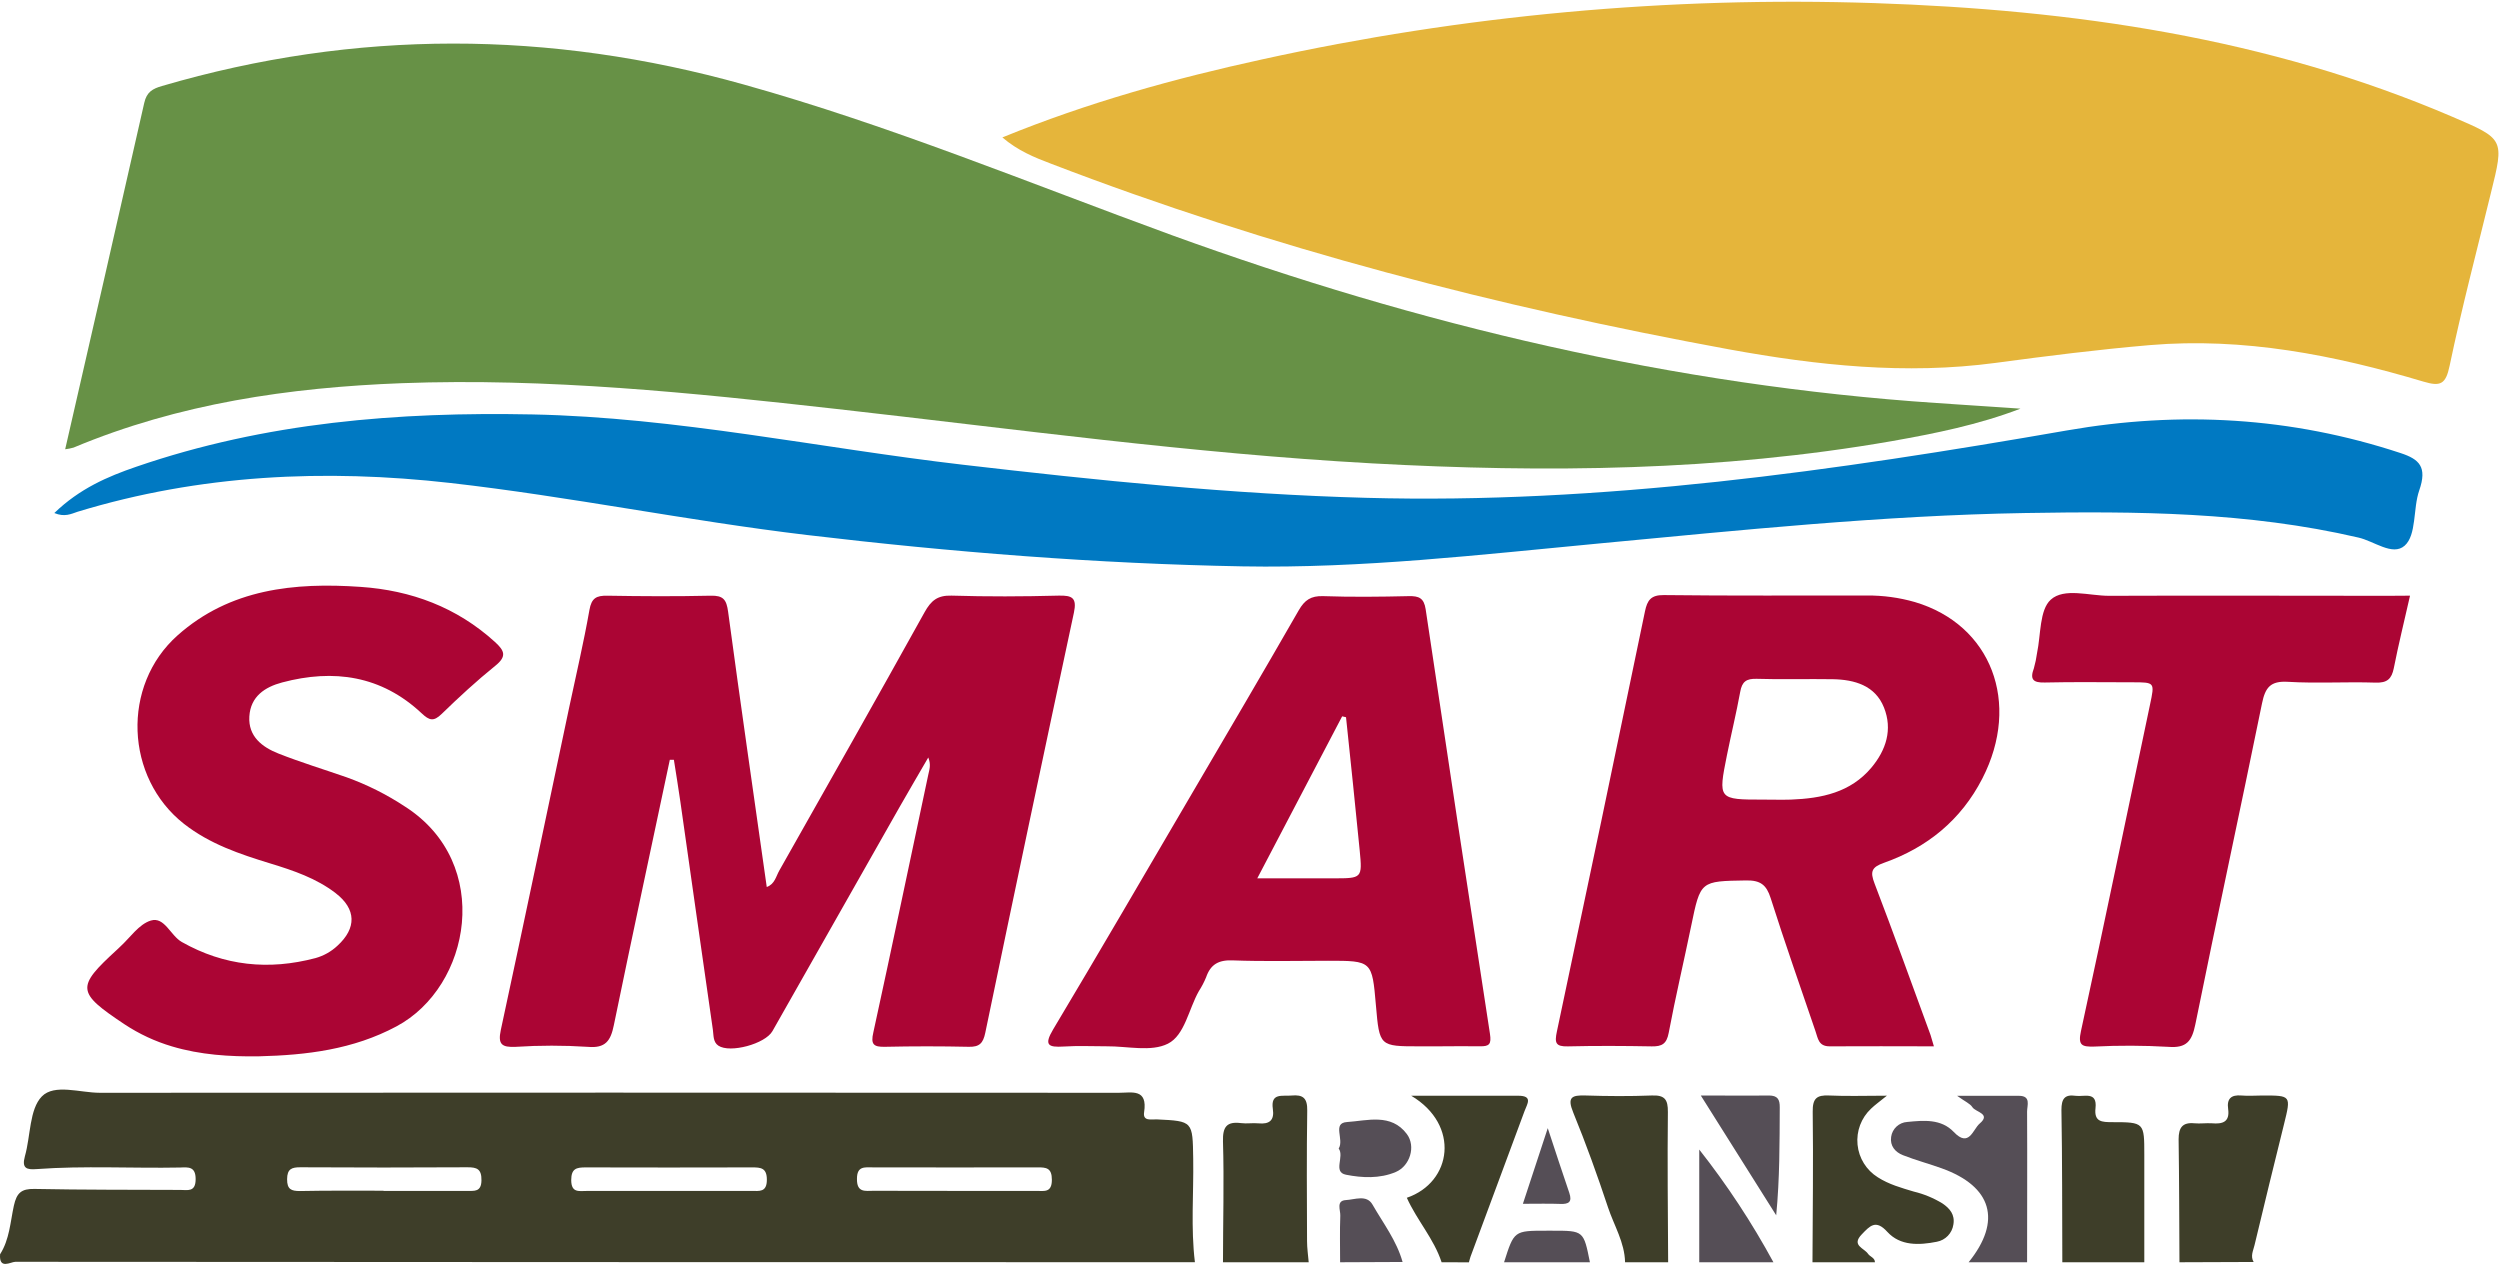
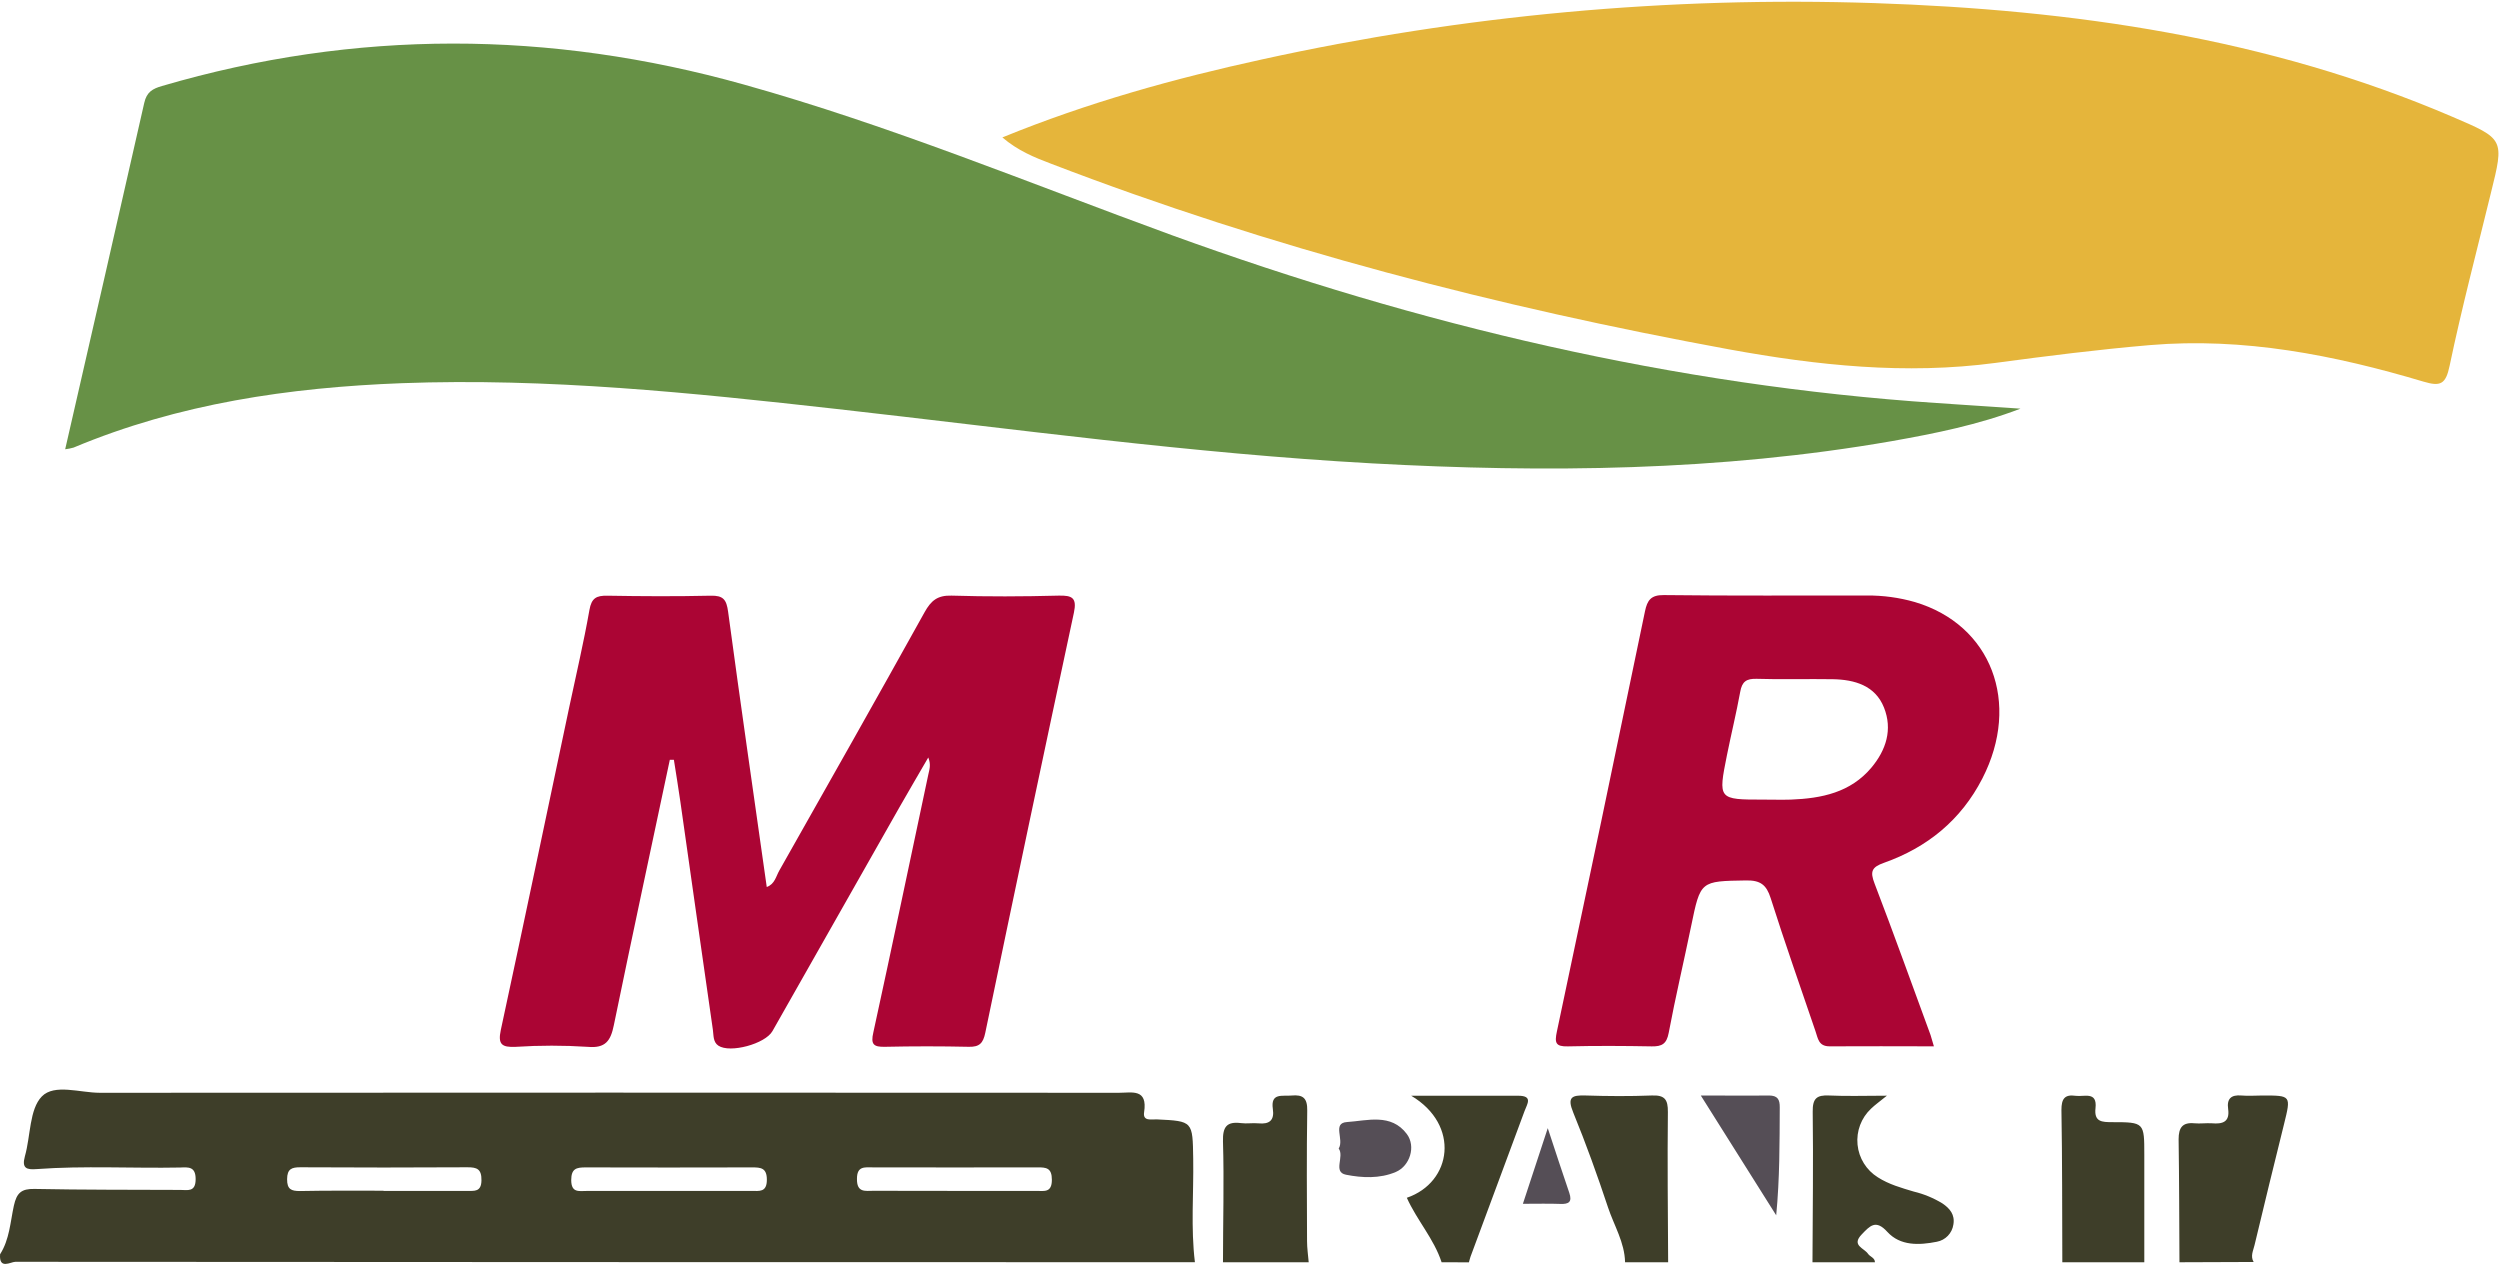
<svg xmlns="http://www.w3.org/2000/svg" width="225px" height="114px" viewBox="0 0 225 114" version="1.1">
  <title>logo-smart-transit</title>
  <g id="Page-1" stroke="none" stroke-width="1" fill="none" fill-rule="evenodd">
    <g id="logo-smart-transit" transform="translate(-0, 0.157)" fill-rule="nonzero">
      <path d="M0.008,112.725 C0.857,111.4 0.926,109.825 1.248,108.354 C1.505,107.186 1.942,106.826 3.097,106.847 C7.473,106.933 11.845,106.918 16.221,106.936 C16.886,106.936 17.608,107.161 17.608,105.96 C17.608,104.817 16.948,104.891 16.221,104.92 C11.907,105.005 7.591,104.745 3.281,105.062 C2.421,105.126 1.935,105.016 2.241,103.905 C2.761,102.077 2.636,99.68 3.766,98.522 C4.896,97.364 7.199,98.194 8.991,98.194 C39.563,98.175 70.133,98.175 100.701,98.194 C101.866,98.194 103.305,97.788 102.969,99.947 C102.84,100.791 103.638,100.563 104.113,100.588 C107.376,100.745 107.337,100.741 107.389,104.15 C107.438,107.25 107.164,110.353 107.542,113.441 C72.15,113.441 36.762,113.429 1.377,113.406 C0.968,113.406 -0.1,114.139 0.007,112.725 L0.008,112.725 Z M60.134,107.025 L67.63,107.025 C68.324,107.025 69.017,107.182 69.017,106.017 C69.017,104.948 68.466,104.909 67.696,104.909 C62.701,104.923 57.702,104.923 52.7,104.909 C51.885,104.909 51.413,105.012 51.41,106.046 C51.41,107.232 52.135,107.025 52.797,107.029 L60.134,107.025 Z M85.941,107.025 L93.281,107.025 C93.975,107.025 94.668,107.207 94.668,106.024 C94.668,104.955 94.168,104.902 93.371,104.906 C88.42,104.927 83.465,104.906 78.514,104.906 C77.82,104.906 77.127,104.777 77.127,105.928 C77.103,107.211 77.883,107.015 78.621,107.015 L85.941,107.025 L85.941,107.025 Z M34.517,107.025 L42.041,107.025 C42.693,107.025 43.314,107.125 43.331,106.088 C43.349,105.052 42.926,104.895 42.069,104.898 C37.051,104.927 32.036,104.927 27.025,104.898 C26.265,104.898 25.845,105.037 25.839,105.967 C25.832,106.897 26.227,107.036 26.997,107.036 C29.504,106.986 32.011,107.007 34.517,107.007 L34.517,107.025 L34.517,107.025 Z M196.151,113.446 C196.13,109.759 196.13,106.069 196.075,102.38 C196.075,101.33 196.422,100.837 197.493,100.939 C198.015,100.988 198.536,100.907 199.068,100.939 C200.031,101.023 200.699,100.83 200.532,99.645 C200.403,98.732 200.8,98.357 201.721,98.438 C202.357,98.494 203.004,98.438 203.647,98.438 C206.206,98.438 206.2,98.438 205.563,101.012 C204.67,104.639 203.769,108.269 202.907,111.907 C202.796,112.386 202.514,112.9 202.827,113.421 L196.151,113.446 L196.151,113.446 Z M110.068,113.445 C110.068,109.822 110.176,106.199 110.068,102.575 C110.033,101.239 110.416,100.76 111.702,100.924 C112.217,100.991 112.745,100.893 113.274,100.945 C114.254,101.04 114.706,100.666 114.557,99.655 C114.338,98.168 115.409,98.522 116.233,98.441 C117.276,98.343 117.672,98.675 117.651,99.795 C117.592,103.708 117.62,107.626 117.634,111.543 C117.634,112.179 117.731,112.812 117.783,113.445 L110.068,113.445 L110.068,113.445 Z M163.123,113.446 C163.141,108.93 163.203,104.418 163.144,99.903 C163.127,98.707 163.492,98.382 164.629,98.438 C166.242,98.515 167.855,98.455 169.82,98.455 C169.156,98.994 168.749,99.281 168.398,99.62 C167.509,100.451 167.059,101.65 167.179,102.861 C167.296,104.071 167.971,105.158 169.003,105.8 C170.001,106.44 171.131,106.755 172.247,107.087 C173.157,107.306 174.028,107.667 174.827,108.157 C175.484,108.605 175.96,109.161 175.804,110.053 C175.69,110.837 175.089,111.46 174.309,111.602 C172.73,111.914 171.03,111.991 169.862,110.714 C168.818,109.56 168.293,110.172 167.556,110.938 C166.593,111.938 167.775,112.165 168.123,112.687 C168.307,112.956 168.742,113.036 168.745,113.449 L163.123,113.446 L163.123,113.446 Z M185.609,113.446 C185.588,108.878 185.609,104.307 185.529,99.739 C185.529,98.742 185.814,98.319 186.812,98.466 C187.57,98.574 188.766,98.029 188.595,99.578 C188.456,100.82 189.173,100.834 190.091,100.837 C192.987,100.837 192.987,100.872 192.987,103.778 L192.987,113.446 L185.609,113.446 L185.609,113.446 Z M146.256,113.445 C146.218,111.658 145.265,110.144 144.723,108.514 C143.767,105.636 142.741,102.778 141.594,99.977 C141.02,98.577 141.462,98.399 142.703,98.437 C144.685,98.501 146.674,98.515 148.655,98.437 C149.82,98.389 150.123,98.787 150.109,99.931 C150.06,104.436 150.109,108.944 150.133,113.449 L146.256,113.445 L146.256,113.445 Z M129.744,113.446 C129.049,111.326 127.519,109.661 126.615,107.643 C130.693,106.244 131.43,101.085 127.008,98.459 L136.639,98.459 C137.988,98.459 137.449,99.197 137.213,99.829 L132.345,112.949 C132.286,113.11 132.251,113.299 132.202,113.453 L129.744,113.446 L129.744,113.446 Z" id="Shape" fill="#3E3E29" />
-       <path d="M177.177,113.445 C180.185,109.721 179.294,106.618 174.743,104.988 C173.592,104.576 172.403,104.257 171.266,103.81 C170.571,103.537 170.084,102.974 170.202,102.166 C170.302,101.43 170.908,100.866 171.649,100.819 C173.123,100.676 174.698,100.519 175.845,101.725 C177.215,103.166 177.563,101.484 178.161,100.973 C179.225,100.071 177.813,99.949 177.514,99.49 C177.316,99.172 176.885,99.004 176.141,98.466 L181.704,98.466 C182.82,98.466 182.434,99.34 182.438,99.886 C182.462,104.404 182.438,108.927 182.438,113.445 L177.177,113.445 L177.177,113.445 Z M152.932,113.446 L152.932,103.303 C155.441,106.489 157.674,109.882 159.608,113.446 L152.932,113.446 L152.932,113.446 Z M120.61,113.446 C120.61,112.047 120.572,110.648 120.627,109.249 C120.648,108.755 120.228,107.902 121.128,107.85 C121.928,107.811 122.999,107.335 123.524,108.255 C124.49,109.938 125.697,111.508 126.232,113.421 L120.61,113.446 Z M135.366,113.446 C136.267,110.606 136.267,110.606 139.191,110.606 L139.716,110.606 C142.526,110.606 142.526,110.606 143.092,113.446 L135.366,113.446 Z" id="Shape" fill="#554E56" />
      <path d="M5.866,40.277 C8.284,29.72 10.651,19.41 12.982,9.103 C13.204,8.118 13.733,7.828 14.587,7.581 C32.024,2.476 49.462,2.557 66.925,7.445 C80.055,11.113 92.657,16.334 105.455,21.005 C127.798,29.121 150.681,34.531 174.287,36.115 L181.844,36.622 C178.04,38.078 174.163,38.852 170.275,39.543 C154.752,42.248 139.123,42.406 123.462,41.545 C107.333,40.656 91.326,38.453 75.282,36.649 C62.278,35.192 49.264,33.843 36.16,34.33 C26.046,34.716 16.1,36.154 6.617,40.127 C6.371,40.197 6.12,40.247 5.866,40.277 Z" id="Path" fill="#679146" />
      <path d="M90.213,12.211 C97.917,9.063 105.709,6.907 113.622,5.181 C131.697,1.209 150.197,-0.491 168.692,0.122 C186.551,0.721 204.09,3.224 220.723,10.357 C225.402,12.364 225.389,12.339 224.177,17.227 C222.918,22.395 221.558,27.551 220.467,32.757 C220.115,34.454 219.628,34.637 218.118,34.191 C210.086,31.794 201.917,30.19 193.487,30.903 C188.846,31.298 184.217,31.883 179.602,32.503 C171.516,33.585 163.539,32.732 155.592,31.281 C134.792,27.461 114.39,22.179 94.61,14.583 C93.091,14.011 91.601,13.399 90.213,12.211 L90.213,12.211 Z" id="Path" fill="#E5B53B" />
      <path d="M60.284,68.223 C58.598,76.183 56.887,84.136 55.246,92.107 C54.961,93.507 54.502,94.206 52.899,94.059 C50.737,93.919 48.567,93.919 46.404,94.059 C45.163,94.115 44.794,93.839 45.073,92.541 C47.159,82.867 49.183,73.182 51.227,63.511 C51.846,60.588 52.531,57.681 53.049,54.74 C53.237,53.67 53.671,53.439 54.655,53.456 C57.757,53.509 60.862,53.526 63.96,53.456 C65.097,53.428 65.385,53.806 65.531,54.908 C66.641,63.155 67.836,71.388 69.008,79.674 C69.731,79.411 69.839,78.719 70.131,78.204 C74.512,70.461 78.897,62.717 83.215,54.939 C83.799,53.889 84.383,53.414 85.632,53.449 C88.848,53.547 92.071,53.533 95.291,53.449 C96.508,53.421 96.935,53.655 96.651,54.988 C93.952,67.583 91.293,80.187 88.674,92.8 C88.479,93.734 88.149,94.076 87.196,94.055 C84.679,93.999 82.162,93.999 79.644,94.055 C78.625,94.076 78.347,93.845 78.601,92.758 C80.287,85.035 81.901,77.295 83.545,69.566 C83.639,69.115 83.813,68.681 83.545,68.016 C82.638,69.583 81.786,71.028 80.958,72.483 C77.141,79.2 73.328,85.921 69.519,92.646 C68.869,93.793 65.695,94.656 64.651,93.95 C64.161,93.622 64.231,93.01 64.158,92.516 C63.167,85.672 62.208,78.824 61.23,71.976 C61.053,70.723 60.844,69.478 60.65,68.226 L60.284,68.223 L60.284,68.223 Z" id="Path" fill="#AB0534" />
-       <path d="M4.888,46.016 C7.182,43.804 9.695,42.732 12.258,41.852 C23.912,37.843 35.86,36.9 47.913,37.142 C60.931,37.406 73.746,40.167 86.666,41.669 C98.733,43.073 110.805,44.319 122.938,44.647 C144.161,45.229 165.121,42.222 186.037,38.58 C196.19,36.81 206.182,37.36 216.072,40.626 C217.733,41.176 218.472,41.864 217.729,43.987 C217.161,45.617 217.503,47.999 216.415,48.957 C215.326,49.913 213.658,48.531 212.241,48.22 C202.318,45.914 192.272,45.846 182.221,46.016 C169.418,46.234 156.665,47.556 143.913,48.756 C133.233,49.765 122.563,51.011 111.832,50.816 C98.722,50.577 85.657,49.539 72.61,47.991 C61.886,46.714 51.263,44.531 40.536,43.311 C29.247,42.035 18.024,42.537 6.983,45.901 C6.397,46.097 5.822,46.404 4.888,46.016 L4.888,46.016 Z" id="Path" fill="#0079C2" />
      <path d="M174.051,94.013 C170.818,94.013 167.737,93.989 164.664,94.013 C163.648,94.013 163.62,93.283 163.391,92.646 C162.035,88.659 160.634,84.689 159.361,80.677 C158.979,79.467 158.426,79.061 157.15,79.082 C153.03,79.152 153.047,79.1 152.205,83.182 C151.545,86.392 150.787,89.586 150.182,92.807 C149.994,93.797 149.57,94.031 148.662,94.017 C146.145,93.971 143.624,93.957 141.11,94.017 C139.998,94.045 139.904,93.698 140.119,92.684 C142.797,80.08 145.441,67.47 148.05,54.852 C148.256,53.872 148.579,53.386 149.744,53.4 C155.832,53.474 161.913,53.432 168.012,53.439 C169.476,53.426 170.934,53.625 172.341,54.029 C179.218,56.069 181.909,63.102 178.408,69.915 C176.492,73.644 173.457,76.116 169.559,77.495 C168.446,77.89 168.293,78.278 168.711,79.362 C170.449,83.892 172.08,88.456 173.752,93.002 C173.839,93.292 173.912,93.562 174.051,94.013 L174.051,94.013 Z M158.718,71.808 C159.535,71.808 160.356,71.832 161.173,71.808 C163.93,71.703 166.548,71.175 168.433,68.922 C169.747,67.348 170.348,65.502 169.559,63.522 C168.77,61.542 166.92,61.007 164.956,60.972 C162.671,60.934 160.387,61.011 158.109,60.937 C157.178,60.909 156.781,61.179 156.618,62.116 C156.27,64.019 155.811,65.893 155.429,67.789 C154.625,71.804 154.625,71.808 158.718,71.808 L158.718,71.808 Z" id="Shape" fill="#AB0534" />
-       <path d="M23.293,94.913 C20.65,94.947 18.036,94.783 15.483,94.021 C13.966,93.572 12.523,92.9 11.203,92.027 C6.881,89.145 6.84,88.697 10.543,85.305 C10.63,85.228 10.71,85.14 10.797,85.063 C11.707,84.238 12.5,83.017 13.578,82.692 C14.809,82.322 15.338,84.039 16.36,84.622 C20.184,86.784 24.197,87.182 28.394,86.071 C29.132,85.865 29.81,85.485 30.368,84.961 C32.107,83.374 32.068,81.657 30.208,80.226 C28.47,78.886 26.401,78.187 24.328,77.554 C21.582,76.714 18.881,75.805 16.568,73.997 C11.255,69.832 10.911,61.536 15.984,57.024 C20.709,52.827 26.499,52.25 32.451,52.662 C36.996,52.974 41.105,54.492 44.548,57.622 C45.417,58.416 45.625,58.916 44.578,59.762 C42.896,61.119 41.297,62.595 39.746,64.102 C39.023,64.802 38.644,64.694 37.948,64.04 C34.328,60.644 30.038,60.028 25.393,61.263 C23.846,61.676 22.553,62.515 22.441,64.32 C22.33,66.124 23.595,67.083 25.063,67.663 C27.065,68.453 29.131,69.083 31.168,69.79 C33.04,70.461 34.824,71.356 36.481,72.455 C44.408,77.555 42.391,88.641 35.678,92.219 C31.784,94.3 27.59,94.807 23.293,94.912 L23.293,94.913 Z M129.15,94.013 L127.759,94.013 C124.153,94.013 124.153,94.013 123.833,90.327 C123.486,86.312 123.486,86.312 119.522,86.312 C116.657,86.312 113.785,86.385 110.923,86.277 C109.661,86.231 108.948,86.644 108.548,87.802 C108.37,88.235 108.153,88.651 107.898,89.044 C106.98,90.659 106.633,93.006 105.117,93.772 C103.601,94.538 101.462,93.992 99.592,94.01 C98.305,94.01 97.012,93.947 95.732,94.031 C94.343,94.118 93.935,93.912 94.783,92.489 C98.928,85.556 102.989,78.576 107.071,71.609 C110.353,66.012 113.646,60.416 116.886,54.771 C117.415,53.851 117.982,53.46 119.073,53.495 C121.643,53.585 124.223,53.555 126.796,53.495 C127.686,53.477 128.155,53.655 128.308,54.67 C130.204,67.416 132.134,80.158 134.097,92.894 C134.236,93.811 134.042,94.034 133.186,94.006 C131.841,93.986 130.495,94.014 129.15,94.014 L129.15,94.013 Z M113.155,78.893 L119.995,78.893 C122.585,78.893 122.616,78.893 122.373,76.383 C121.987,72.385 121.556,68.391 121.142,64.393 L120.794,64.313 L113.155,78.893 Z M216.902,53.453 C216.38,55.761 215.859,57.863 215.441,59.983 C215.247,60.937 214.854,61.315 213.804,61.28 C211.175,61.19 208.536,61.364 205.911,61.207 C204.336,61.112 203.873,61.721 203.581,63.147 C201.617,72.78 199.534,82.384 197.584,92.02 C197.274,93.534 196.805,94.192 195.15,94.059 C192.931,93.932 190.705,93.923 188.484,94.034 C187.386,94.062 186.996,93.95 187.288,92.635 C189.416,82.86 191.436,73.049 193.502,63.256 C193.926,61.249 193.947,61.252 191.933,61.249 C189.301,61.249 186.669,61.207 184.037,61.269 C182.973,61.298 182.674,60.993 183.05,59.986 C183.177,59.536 183.272,59.076 183.335,58.612 C183.683,56.964 183.547,54.74 184.566,53.816 C185.772,52.718 188.022,53.466 189.816,53.466 C198.182,53.432 206.547,53.466 214.909,53.466 L216.902,53.453 L216.902,53.453 Z" id="Shape" fill="#AB0534" />
      <path d="M153.071,98.438 C155.362,98.438 157.278,98.462 159.194,98.438 C159.987,98.438 160.185,98.788 160.178,99.511 C160.161,102.708 160.178,105.908 159.858,109.221 L153.071,98.438 L153.071,98.438 Z M120.481,103.212 C120.999,102.397 119.869,100.917 121.229,100.827 C123.047,100.708 125.196,100.015 126.611,101.9 C127.456,103.027 126.882,104.782 125.631,105.317 C124.177,105.94 122.578,105.852 121.142,105.569 C119.928,105.331 121.02,103.932 120.481,103.212 L120.481,103.212 Z M137.06,108.185 C137.818,105.884 138.482,103.866 139.299,101.376 C140.05,103.639 140.624,105.426 141.236,107.199 C141.517,108.024 141.19,108.227 140.425,108.196 C139.382,108.157 138.339,108.185 137.06,108.185 Z" id="Shape" fill="#554E56" />
    </g>
  </g>
</svg>